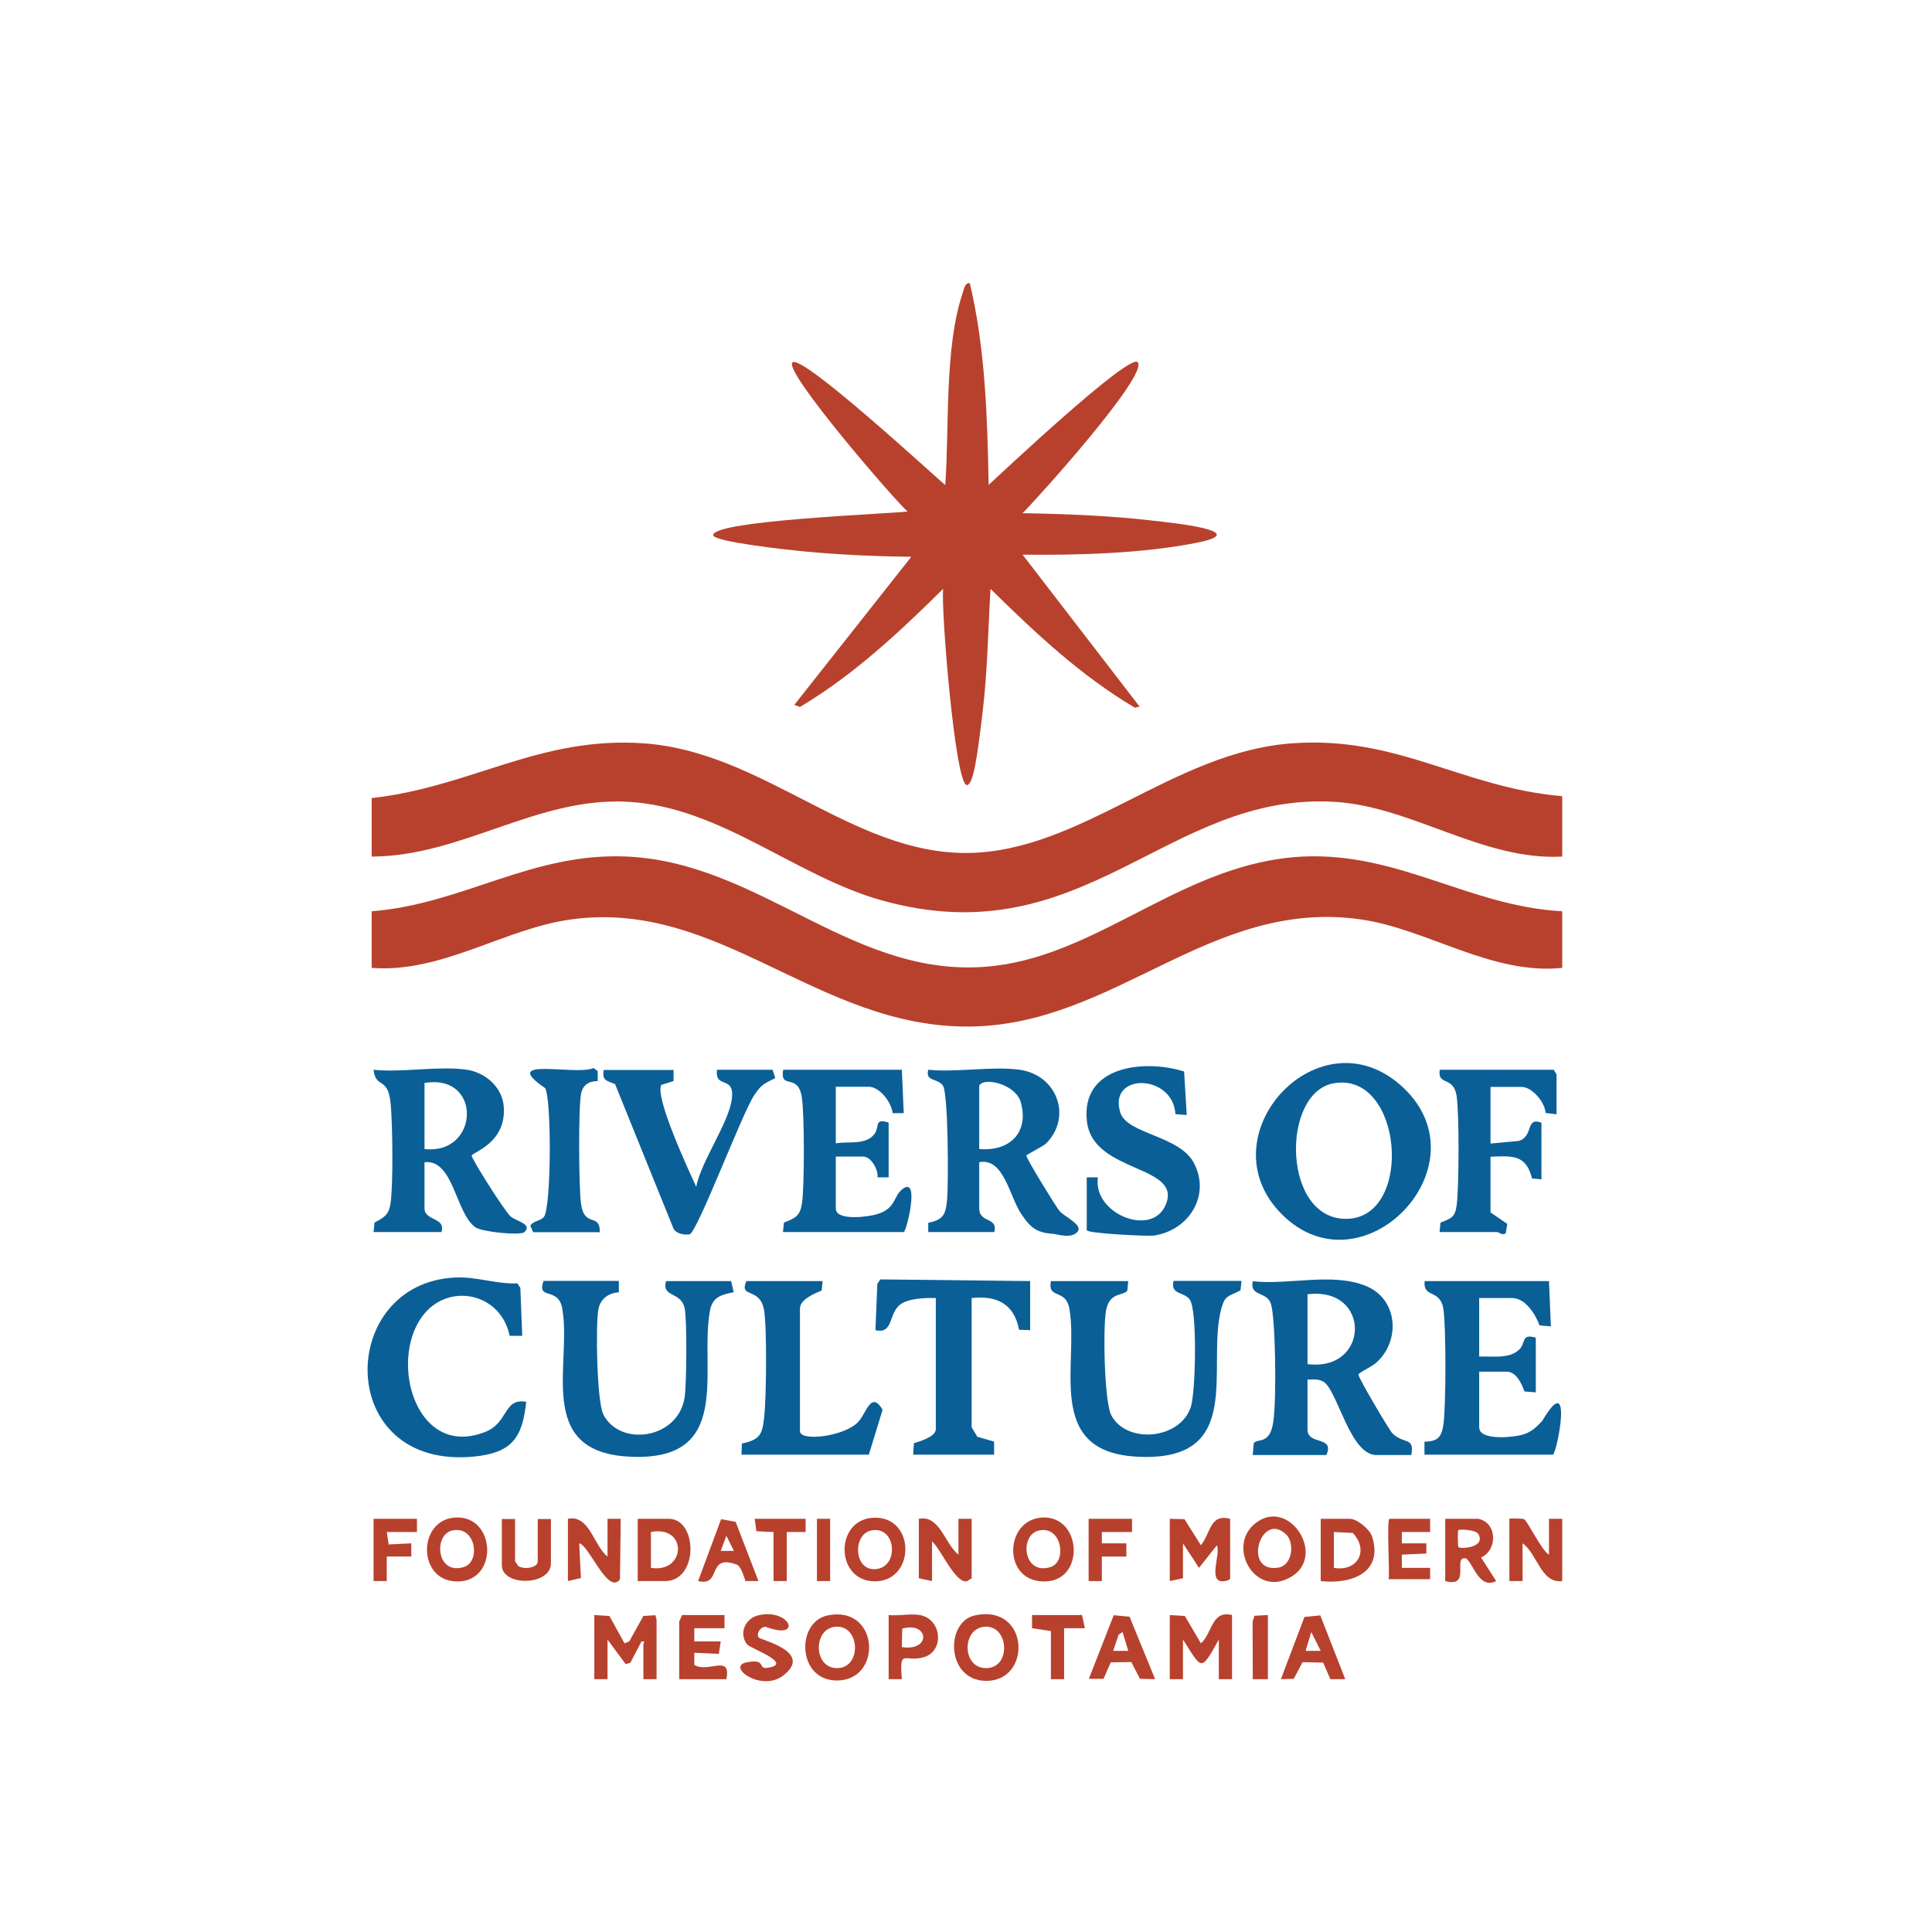
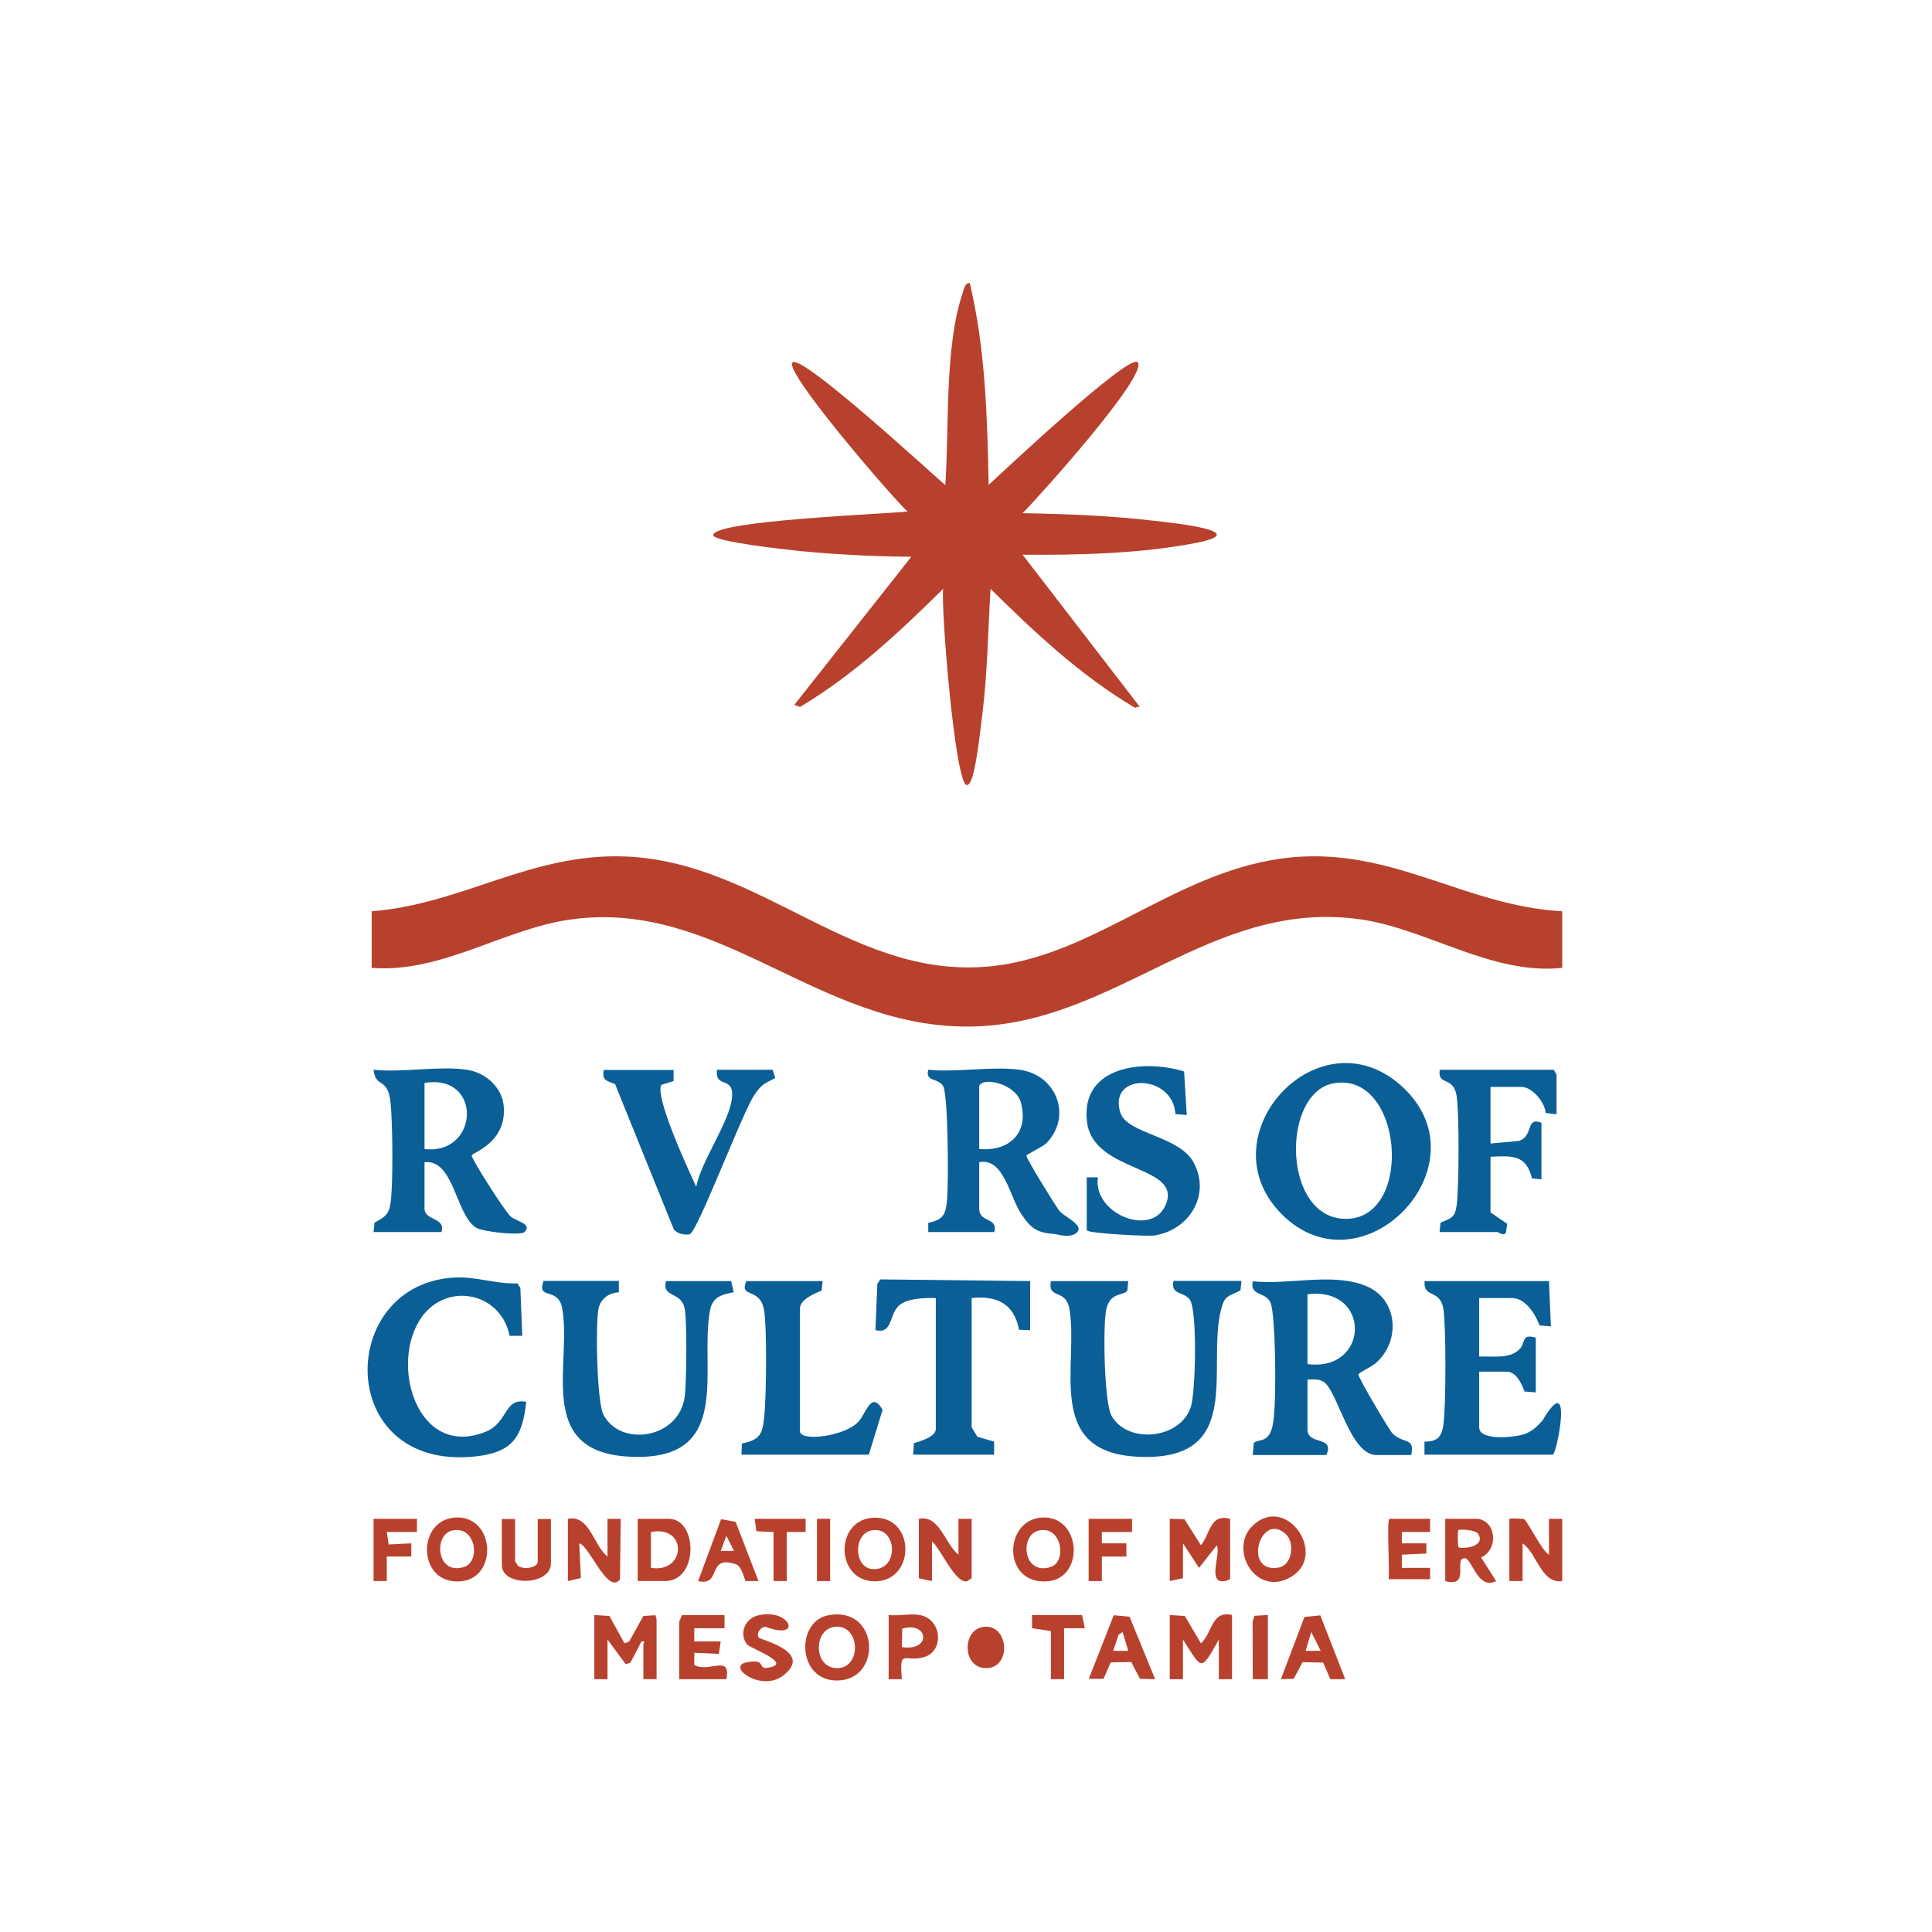
<svg xmlns="http://www.w3.org/2000/svg" data-bbox="194.822 150 633.178 741.072" viewBox="0 0 1024 1024" data-type="color">
  <g>
-     <path d="M828 422v32c-41.9 2.3-79.6-26.5-120.5-29-89.2-5.4-132.7 82.3-240.2 52.2-45.5-12.7-85-49.2-133.8-52.2-48.6-3-88.5 28.9-136.5 29v-31c52.9-5.9 89-33 144.5-29 63.1 4.6 110.2 58.5 171 58.1 60.4-.5 108.9-53.4 172-58.1 56.4-4.2 90.1 23.4 143.5 28" fill="#b8412d" data-color="1" />
    <path d="M828 483v30c-37.4 3.9-71.7-20.7-106.8-25.7-79.9-11.4-130.2 56.3-207.7 56.8-80.3.5-132-67.6-210.7-56.8-35.4 4.8-68.6 28.6-105.8 25.7v-30c48.5-3.8 84.9-31.4 135.5-29 72.1 3.4 121 66.8 194.9 57.9 57-6.9 101-54.9 163.1-57.9 51-2.4 88.2 26.3 137.5 29" fill="#b8412d" data-color="1" />
    <path d="M514 150c8.3 34.9 9.3 71.2 10 107 5.7-5.2 74.6-70.1 79-65 5.9 6.7-53.2 72.2-61 80 23.1.4 46.5 1.3 69.5 4 8.7 1 53.6 5.5 22.7 11.7-28.8 5.7-63 6.6-92.2 6.3l62 80.5-2.5.6c-28.6-16.9-53-39.8-76.5-63-1.3 21.7-1.6 43.7-4.2 65.4s-4.8 38.8-8.4 38.6c-6.2-.4-13.8-94.2-12.5-104-23.4 23.1-47.5 45.7-75.9 62.6l-3-1.1 62-78.5c-19.5-.2-39.1-1.1-58.5-3-5.1-.5-46.7-4.9-46.5-8.5.4-7.8 92.8-11.2 103-12.5-6.5-5.6-65.9-74.3-61-79s73.8 58.9 81 65c2.2-30.4-.5-72.6 9.1-101.4.6-1.7 1.2-6.1 3.9-5.6Z" fill="#b8412d" data-color="1" />
    <path d="m664 771 .5-6c1.9-3 8.6 1.3 10.4-11.6s1.1-55.2-1.3-62.4c-2.2-6.7-11.4-3.7-9.6-11.9 18.9 2.1 42.2-4.8 60 2.5 16.8 6.8 18.6 28.8 5.5 40.6-2.6 2.4-9.5 5.3-9.5 6.4 0 1.8 16.4 29.5 18 31.1 6.1 6 11.9 1.7 10 11.5h-18.5c-13.9 0-20.5-33.8-27.8-38.7-2.7-1.8-5.8-1.3-8.7-1.3v26.5c0 8.5 14.6 3.1 10 13.5h-39Zm29-48c33.1 4.2 33.9-41.3 0-37z" fill="#0b5f97" data-color="2" />
    <path d="M247.5 567c9.8 1.5 18.7 9.2 19.5 19.5 1.5 19.5-16.9 24.3-17 26s17.6 29.7 20.7 32.3 11.6 3.9 7.3 8.2c-2 2-22.4 0-26-2.5-10.6-7.4-11.5-36.2-27-34.5v24.5c0 6.7 11.4 4.6 9 12.5h-36l.5-5c4.7-2.6 7.4-3.8 8.4-9.6 1.6-9.5 1.2-43.7.1-53.9-1.4-14.1-7.9-7.3-9-17.5 15.2 1.6 34.9-2.2 49.5 0M225 609c29.1 3.3 30.8-40.2 0-35z" fill="#0b5f97" data-color="2" />
    <path d="M679.4 643.6c-41.6-41.7 20.5-108.7 64.5-67 43.8 41.5-21.9 109.6-64.5 67m27.3-69.4c-28 5.2-27.1 73.2 7.7 71.8 35.2-1.5 28.9-78.6-7.7-71.8" fill="#0b5f97" data-color="2" />
    <path d="m598 679-.5 5c-2 3.1-9.4.4-11.3 10.7-1.6 8.8-1 48.4 2.9 55.6 8.3 15.2 36.5 12.7 42.1-4.7 2.5-7.8 3.5-51.2-.6-56.8-3.3-4.4-10.3-2.4-8.6-9.9h36l-.5 5c-6.5 3.5-8.2 2.3-10.2 9.8-8.2 30.9 13.5 82.2-45.8 78.3-47.9-3.2-29.6-49.2-34.7-78.3-1.9-11-11.7-4.8-9.8-14.7z" fill="#0b5f97" data-color="2" />
    <path d="M328 679v5.9c-5.5.5-9.6 3.3-10.8 8.8-1.6 8.1-.9 49.1 2.6 56 8.8 17.4 39.9 13.1 43.1-9.3 1-7 1.3-40.4 0-46.8-1.8-9.4-12.3-5.6-9.9-14.6h34.5l1.4 5.9c-6.6 1.3-11.3 2.5-12.6 9.8-5.8 31.3 13.2 80.9-43.8 77.3-48.9-3.1-29.3-49.2-34.5-78.5-2.1-11.8-13.7-4.1-9.9-14.6h40Z" fill="#0b5f97" data-color="2" />
    <path d="M540.5 567c19.8 2.8 27.9 25 14 39-1.8 1.8-10.5 5.9-10.5 6.5 0 1.7 16 27.6 17.6 29.4 2.7 3.1 12.8 7.4 9.4 11.1s-10.8 1.1-12.5 1c-9.3-.6-12.4-3.4-17.3-10.7-6.1-9.1-9.2-29.9-22.2-27.3v24.5c0 7.9 10.1 4.4 8 12.5h-35v-4.9c8.5-1.7 9.3-4.9 10-12.6s.7-56.2-2.3-60.2-9.4-2-7.7-8.3c15 1.5 34-2 48.5 0m-21.5 8.5V609c15.7 1.4 26.5-8.3 22.1-24.6-2.7-9.9-19.9-13.8-22.1-8.9" fill="#0b5f97" data-color="2" />
    <path d="m821 679 1 24-6-.5c-2.1-5.7-7.4-14.5-14.5-14.5H784v31c6.9-.3 16.3 1.5 21.5-4 3.2-3.4.8-8.3 8.5-6v29l-6-.5c-1.5-4.1-4.3-10.5-9.5-10.5H784v29.5c0 7.4 18.9 5.3 23.7 3.7 4.4-1.5 6.8-4 9.8-7.2 16.8-28.6 7.6 18 5.5 18h-68v-6.9c7.3 0 9.2-2.8 10.1-9.5 1.3-9.8 1.4-51.5-.1-61-1.8-10.6-10.9-5.4-9.9-14.6h66Z" fill="#0b5f97" data-color="2" />
    <path d="M277 708h-6.9c-4.6-23-33.1-28.8-46.6-9.9-17.4 24.4-2.5 75.3 33.8 60.8 12.3-4.9 9.5-18.1 21.6-15.9-2 19.2-7.7 27-27.5 29-74.3 7.4-73.1-92.1-10-94.9 11.2-.5 21.8 3.6 32.8 3.1l1.6 2.4 1 25.5Z" fill="#0b5f97" data-color="2" />
-     <path d="m478 567 1 23h-5.9c-.5-5.7-6.9-14-12.6-14H443v30c6.7-1.2 16 1.1 20.5-5 2.9-3.9-.4-8.5 7.5-6v29h-5.9c.5-4-3.4-11-7.6-11H443v27.5c0 7 18.1 4.3 22 3 9.9-3.1 8.4-9.1 13-13 10-8.3 2.4 22.5 1 22.5h-64l.5-5c6.1-2.4 8.6-3.5 9.6-10.4 1.3-9.4 1.3-46.7-.1-56-2.1-13.4-11.7-3.6-9.9-14.6h63Z" fill="#0b5f97" data-color="2" />
    <path d="M546 679v26l-5.9-.2c-2.5-13.7-11.8-18.3-25.1-16.8v68.5l3 5 8.9 2.6v6.9H484l.4-6.1c3.1-.9 11.6-3.4 11.6-7.4V688c-5.3-.2-13.8.1-18.4 3.1-6.9 4.5-3.7 16.2-13.6 13.9l1-24.5 1.6-2.4z" fill="#0b5f97" data-color="2" />
    <path d="M576 624h5.9c-2.8 19.1 28 31.8 35.7 15.1 10.1-22-38.3-16.8-41.5-44.7-3.4-29.6 30.4-33.1 51.5-26.5L629 591l-6-.5c-1.3-21.5-35.9-22.1-29.2-.8 3.6 11.5 31.6 12.1 39.1 26.9 8.9 17.3-3 35.7-21.5 38.3-2.9.4-35.4-1.1-35.4-2.9z" fill="#0b5f97" data-color="2" />
    <path d="m436 679-.5 5c-3.6 1.5-11.5 4.7-11.5 9.5v65c0 5.8 24 2.8 31-5 4.3-4.7 6.7-16.6 12.8-6.3l-7.3 23.8H393l.2-5.9c10-2.1 10.9-5.1 11.9-14.6s1.5-45.7-.1-55.9c-2.1-12.8-13.5-6.2-9.4-15.6h40.5Z" fill="#0b5f97" data-color="2" />
    <path d="M357 567v6l-6.5 2c-3.5 6.7 14.6 45.5 18.5 54 2.7-13.7 17.3-33.8 18.9-46.6s-9.1-4.9-7.9-15.4h29.5l1.4 4.4c-6.1 3.1-7.2 3.3-11.1 9-6.3 9.2-30.3 73-34.3 73.8-2.6.5-6.9-.3-8.4-2.7L326 574.6c-4.4-1.9-7-1.7-6-7.5h37Z" fill="#0b5f97" data-color="2" />
    <path d="m823.5 567 1.5 2.5v21.1l-5.8-.7c-.3-5.6-7.1-13.8-12.7-13.8H790v30l15.1-1.4c7.9-2.6 3.4-13 11.9-9.6v30l-5-.5c-3.2-12.7-10.3-12-22-11.5v29.5l8.9 6.1-.8 4.9c-1.8 1.5-3.8-.6-4.6-.6H763l.5-5c5.9-2.4 7.7-2.7 8.6-9.4 1.2-9.6 1.4-48.8-.1-58-1.8-10.5-10.2-4.9-8.9-13.6h60.5Z" fill="#0b5f97" data-color="2" />
-     <path d="m282.5 653-1.4-3.4c1.7-2.7 5.5-2.3 7.3-4.8 3.8-5.5 4-62.7.5-68.1-25-17.1 16.3-6.4 25.7-10.6l2.2 1.6v5.3c-4.6 0-7.8 1.9-8.8 6.6-1.5 7.5-1.2 49.5-.1 58 1.7 13.7 10.2 4.8 10 15.5h-35.5Z" fill="#0b5f97" data-color="2" />
    <path fill="#b8412d" d="m315 856 8 .5 8 14.5 2.5-1 7.5-13.5 6.4-.4.6 2.4V890h-7v-18.5l.5-1.5H340l-5.9 11.3-2.5.7-9.6-13v21h-7z" data-color="1" />
    <path d="m620 856 8 .5 8.5 14.5c6.1-5.2 5.5-17.7 16.5-15v34h-7v-21c-9.8 17.7-8.9 15.6-19 0v21h-7z" fill="#b8412d" data-color="1" />
    <path d="m620 805 7.8.2 8.7 13.8c5.3-6.6 4.7-16.8 15.5-14v31.5c0 1.2-3.3 1.7-4.5 1.6-7-.7-.5-14.2-2.5-19.1l-9.5 12-8.5-13v18.5l-7 1.5z" fill="#b8412d" data-color="1" />
    <path d="M800 805c.3-.3 6.9-.2 7.8.2 1.7.8 9.6 17.1 13.2 18.8v-19h7v33c-11.2 1.5-13.3-14.7-21-20v20h-7z" fill="#b8412d" data-color="1" />
-     <path d="M516.7 856.2c29-6.3 30.5 35 5.8 34.7-21.1-.3-21.6-31.3-5.8-34.7m5.1 6c-12.4 1-12 22.9 1.7 21.9 12.6-.9 11.1-22.9-1.7-21.9" fill="#b8412d" data-color="1" />
+     <path d="M516.7 856.2m5.1 6c-12.4 1-12 22.9 1.7 21.9 12.6-.9 11.1-22.9-1.7-21.9" fill="#b8412d" data-color="1" />
    <path d="M508 824v-19h7v31.5l-2.5 1.6c-6.1 1.4-14-17.4-18.5-21.1v21l-7-1.5V805c11.1-2.2 13.7 13.2 21 19" fill="#b8412d" data-color="1" />
    <path d="M322 825v-20h7l-.4 32.1c-6.4 8.5-16.3-18.1-21.6-19.1l.9 18.4-6.9 1.6v-33c11.5-2.3 13.5 14.1 21 20" fill="#b8412d" data-color="1" />
    <path d="M438.7 856.2c27.4-5.6 29.3 34.6 4.8 34.5-21 0-21.7-31.1-4.8-34.5m4.1 6c-12.2 1-11.8 22.9 1.7 21.9 12.3-.9 11.3-22.9-1.7-21.9" fill="#b8412d" data-color="1" />
    <path d="M783.5 805c10.1 2 10.4 16.5 1.5 20.5l8 12.5c-9.7 5-12.8-11.8-16.5-12.1-6.5-.5 3.3 15.8-10.5 12.1v-33zM773 820c1.1 1.1 14.8.3 10.5-7-1.3-2.2-9.9-2.6-10.5-2s-.3 8.7 0 9" fill="#b8412d" data-color="1" />
    <path d="M338 838v-33h16.5c15.3 0 15.9 33-2 33zm7-7c18.6 3 19.6-22.8 0-19z" fill="#b8412d" data-color="1" />
    <path d="M664.3 808.3c17.7-16.2 39.1 15.3 20.6 27.1-19 12.1-34.4-14.5-20.6-27.1m17.4 5c-13.5-12.9-23.4 20.5-4.3 17.6 7.8-1.2 8.8-13.3 4.3-17.6" fill="#b8412d" data-color="1" />
-     <path d="M700 838v-33h15.5c3.8 0 10.5 5.6 11.7 9.3 6.3 19.5-11.4 25.5-27.2 23.7m7-7c12.5 2.2 18.8-9.2 10-18.5l-10-.5z" fill="#b8412d" data-color="1" />
    <path d="M552.7 804.3c20.4-.7 22.3 32 2.7 33.8-24.3 2.2-23.8-33-2.7-33.8m-2 6.9c-10.6 2.3-8.5 24.2 6.3 19.3 8.6-2.9 5.8-22-6.3-19.3" fill="#b8412d" data-color="1" />
    <path d="M241.7 804.3c20.6-.8 22.4 31.8 2.8 33.8-23.5 2.3-24-33-2.8-33.8m-2 6.9c-10.1 2.2-8.4 24.1 6.3 19.3 8.9-2.9 6.2-22.1-6.3-19.3" fill="#b8412d" data-color="1" />
    <path d="M463.7 804.4c22.1-.2 21.4 35-1.2 33.7-20.1-1.2-19.9-33.5 1.2-33.7m-2 6.8c-9.7 2.1-9.2 20.6 1.6 20.5 13.6-.1 12.1-23.4-1.6-20.5" fill="#b8412d" data-color="1" />
    <path d="M384 856v7h-16v7h14l-1 6.6-13-.6v6.4c7.2 4.6 19.7-6 17 7.6h-25v-30.5l1.5-3.5z" fill="#b8412d" data-color="1" />
    <path d="m612 890-7.8-.2-4.6-8.9-10.9.2-3.8 8.7h-7.8c0 .1 13.2-33.7 13.2-33.7l8.4.8 13.5 33Zm-17-25-2.1 1.4-2.9 8.6h8z" fill="#b8412d" data-color="1" />
    <path d="M699.8 856.2 713 890h-7.9c0-.1-3.8-8.8-3.8-8.8l-10.9-.2-4.7 8.8-6.8.2 12.5-33 8.3-.8Zm.2 18.8-5-10-3 10z" fill="#b8412d" data-color="1" />
    <path d="M402.1 867.9c.8 1.3 29.3 7.5 13.1 20.1-11.6 9.1-30.4-4.7-19.6-6.9s5.9 3.6 10.9 2.9c15-2-8.9-10.3-10.6-12.5-4.5-6-.7-13.7 5.8-15.3 17-4.2 24.3 13.7 4 6-2.6.1-5 3.5-3.6 5.7" fill="#b8412d" data-color="1" />
    <path d="M487.5 856c11.8 2.1 13.1 19.1 2.3 22.3-10.4 3.1-13.2-5.2-11.8 11.7h-7v-34c5 .6 11.8-.9 16.5 0m-9.5 17c15.8 2.4 14.3-13.8.2-9.8z" fill="#b8412d" data-color="1" />
    <path d="M402 838h-6.9c-.8-2.4-2.4-8-4.8-8.8-16.1-5.7-7.4 11.9-20.3 8.8l12.2-32.8 7.7 1.4zm-13-16-4-8-3 8z" fill="#b8412d" data-color="1" />
    <path d="M758 805v7h-15v6h13v5.4l-13 .6v7h15v6h-22c.7-2.9-1.2-32 .5-32z" fill="#b8412d" data-color="1" />
    <path d="M273 805v22.5l1.7 2.6c1.2.6 2.5.9 3.8 1 2.3 0 6.5-.8 6.5-3.5v-22.5h7v23.5c0 12-26 12.4-26 1v-24.5h7Z" fill="#b8412d" data-color="1" />
    <path fill="#b8412d" d="M600 805v7h-16v6h13v7h-13v13h-7v-33z" data-color="1" />
    <path fill="#b8412d" d="M221 805v7h-16l1 6.6 12-.6v7h-13v13h-7v-33z" data-color="1" />
    <path fill="#b8412d" d="m573.5 856 1.5 7h-11v27h-7v-25.5l-10-1.5v-7z" data-color="1" />
    <path fill="#b8412d" d="M427 805v7h-10v26h-7v-26l-9.1-.4-.9-6.6z" data-color="1" />
    <path fill="#b8412d" d="M672 856v34h-8l-.1-30.5 1-3.1z" data-color="1" />
    <path fill="#b8412d" d="M440 805v33h-7v-33z" data-color="1" />
  </g>
</svg>